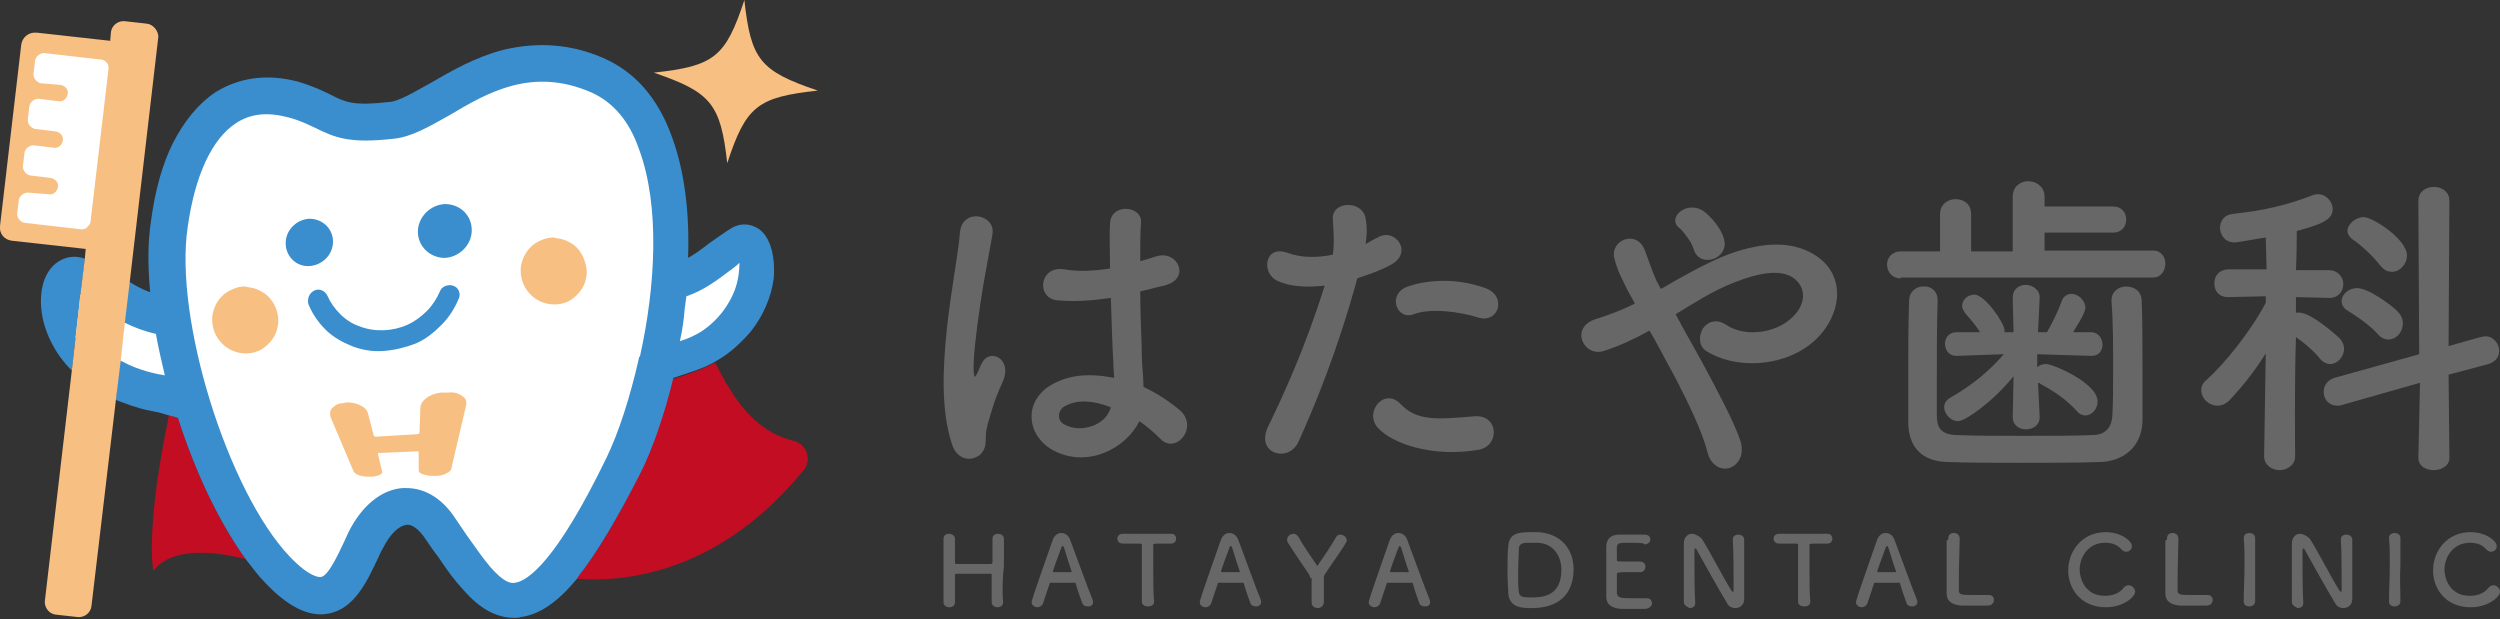
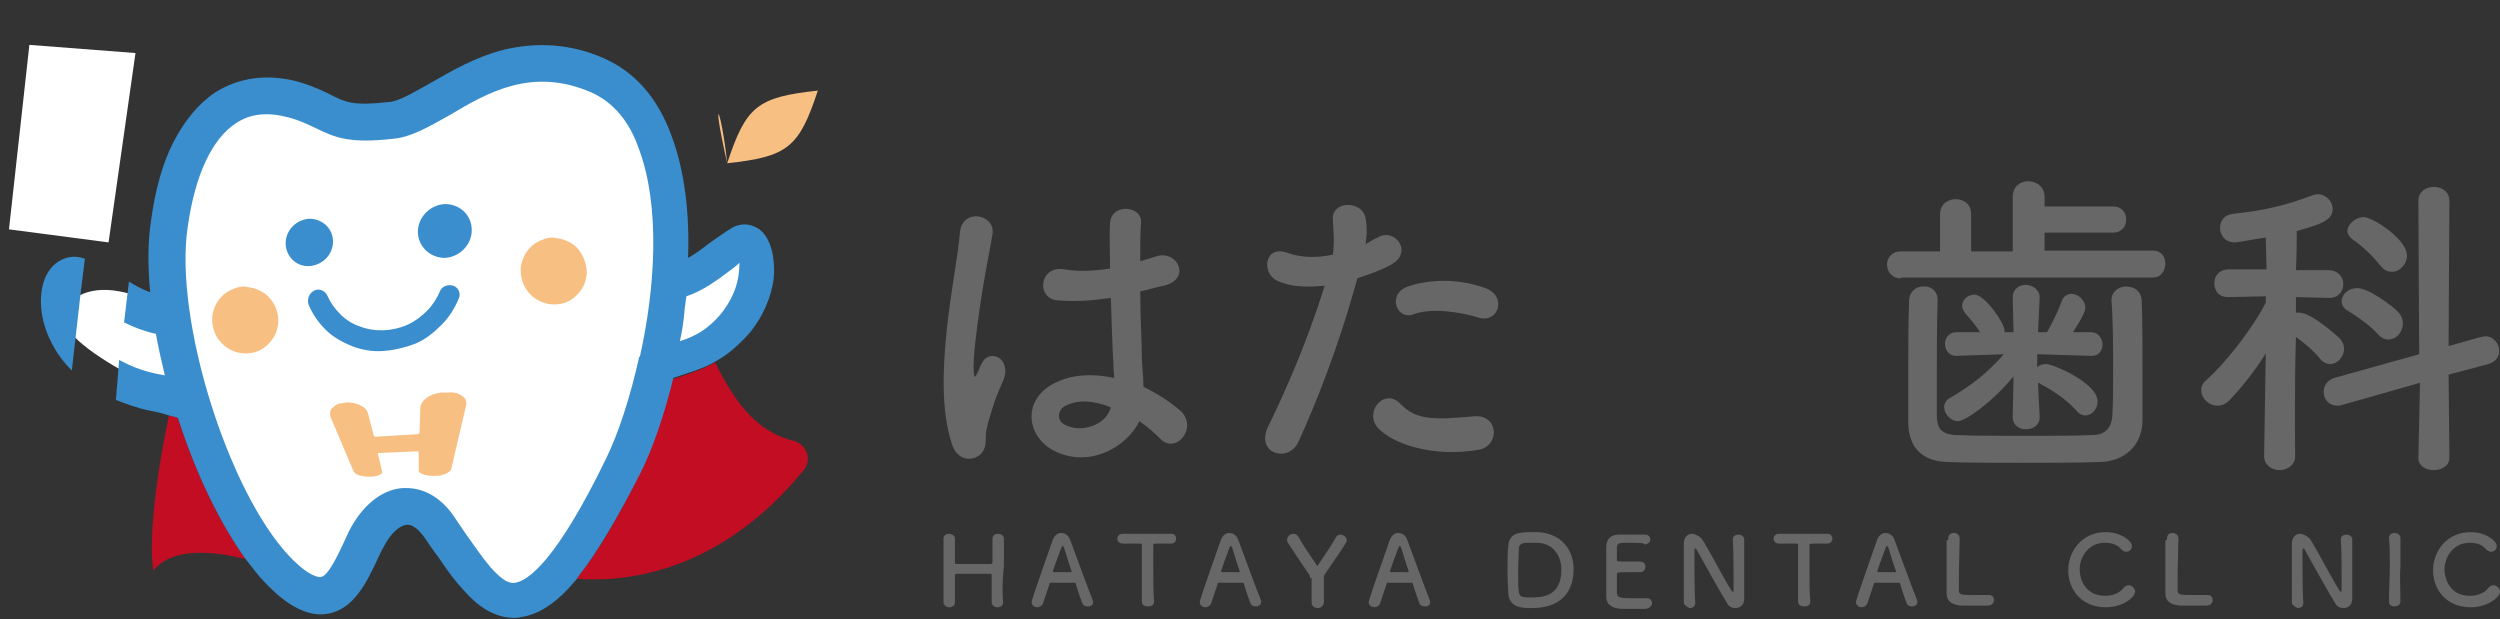
<svg xmlns="http://www.w3.org/2000/svg" id="レイヤー_1" x="0px" y="0px" viewBox="0 0 306.3 75.9" style="enable-background:new 0 0 306.3 75.9;" xml:space="preserve">
  <rect x="0" y="0" width="306.3" height="75.9" fill="#333333" stroke="none" />
  <style type="text/css">	.st0{fill:#FFFFFF;}	.st1{fill:#686767;}	.st2{fill:#C30D23;}	.st3{fill:#F7BF82;}	.st4{fill:#3A8ECD;}</style>
  <g>
    <path class="st0" d="M22.7,49.2c0,0-19-7.9-14.3-12.1S21,38.4,21,38.4s-1-21.6,8-24.6s10,1,17,1s11.5-7.5,21.8-6.8  s14.2,15.3,14.7,20s0,6.8,0,6.8s6.5-4.1,9.5-4.1s3.2,4.7-1.9,8.4C85,42.8,80,45.4,80,45.4s-2.2,8.6-5.6,15S67,73.8,63,73.8  s-10-11-13-11s-7,11-10.5,11s-10.5-8-12.5-13S22.7,49.2,22.7,49.2z" />
    <polygon class="st0" points="3.6,5.5 1.1,28.1 13.3,29.7 16.6,6.5  " />
    <g>
      <g>
        <path class="st1" d="M116.6,54.3c-1.3-4-1.1-9.1-0.6-13.9c0.5-4.8,1.4-9.2,1.6-11.8c0.2-3.2,4.4-2.4,4,0.1    c-0.3,1.8-1,5.2-1.5,8.6c-0.5,3.4-0.9,6.7-0.8,8.3c0.1,0.7,0.1,0.8,0.5,0c0.1-0.2,0.4-1,0.5-1.1c0.9-1.9,3.9-0.6,2.5,2.4    c-0.5,1.1-0.9,2.1-1.2,3.1c-0.3,1-0.6,1.9-0.7,2.5c-0.3,1.1,0.2,2.2-0.8,3.2C119,56.6,117.2,56.4,116.6,54.3z M128.9,55.1    c-3.4-2-3.5-6.5,0.6-8.3c2.1-1,4.6-1,7-0.5c0-0.6-0.1-1.2-0.1-2c-0.1-1.6-0.2-4.7-0.3-7.8c-2.1,0.3-4.2,0.5-6.5,0.3    c-2.7-0.2-2.3-4.3,0.8-3.8c1.7,0.3,3.6,0.2,5.6-0.1c0-2.2-0.1-4.2,0-5.5c0.1-2.6,4-2.2,3.8-0.1c-0.1,1.1-0.1,2.8-0.1,4.7    c0.7-0.2,1.4-0.4,2-0.6c2.6-0.8,4.3,2.8,0.9,3.6c-1,0.2-1.9,0.5-2.9,0.7c0,3.1,0.2,6.2,0.2,8.1c0,1,0.2,2.3,0.2,3.6    c1.7,0.8,3.2,1.8,4.5,2.9c2.3,2.1-0.6,5.5-2.5,3.4c-0.7-0.7-1.5-1.4-2.5-2.1C138,54.9,133.2,57.5,128.9,55.1z M136.1,49.9    c-2-0.8-4-1-5.5-0.2c-1,0.4-1.2,1.8-0.2,2.3C132.3,53.1,135.5,52.2,136.1,49.9L136.1,49.9z" />
        <path class="st1" d="M159.1,54.1c-1.2,2.7-5.4,1.5-3.7-1.9c1.7-3.5,4.5-9.5,6.9-17.2c-2.1,0.2-4.1,0.2-5.8-0.6    c-2-0.9-1.6-4.5,1.3-3.4c1.7,0.6,3.6,0.6,5.5,0.2c0.2-1.5,0.1-2.5,0-4.3c-0.2-2.3,3.6-2.4,4-0.2c0.2,1,0.2,2.1,0,3.2    c0.6-0.3,1-0.6,1.5-0.8c2.1-1.3,4.5,1.9,1.5,3.4c-1.1,0.6-2.5,1.1-4,1.6C163.9,42.9,161.1,49.7,159.1,54.1z M168.8,52.4    c-1.7-1.9,0.8-5,2.8-2.9c2,2.1,4.4,1.9,9.1,1.5c2.9-0.2,3.1,3.6,0.5,4.1C175.4,56.1,170.5,54.3,168.8,52.4z M173.2,38.5    c-2.1,0.8-3.3-2.5-0.7-3.4c2-0.7,5.6-1.2,9.5,0.2c2.7,1,1.6,4.4-0.9,3.6C178.9,38.2,175.3,37.7,173.2,38.5z" />
-         <path class="st1" d="M208.5,44.3c2,3.7,3.9,7.3,4.7,9.6c0.6,1.8-0.2,3-1.2,3.4c-1,0.4-2.4-0.2-2.8-1.9c-0.6-2.4-2.3-6-4.2-9.6    c-1-1.8-1.9-3.6-2.9-5.3c-1.8,1-3.7,1.9-5.6,2.5c-2.5,0.8-4.2-2.9-1-3.9c1.6-0.5,3.2-1.1,4.8-1.9c-0.2-0.4-0.4-0.8-0.6-1.1    c-0.4-0.7-0.7-1.4-1.1-2.2c-0.4-0.8-0.6-1.5-0.8-2.2c-0.6-2.3,2.7-3.6,3.7-1.1c0.5,1.3,0.9,2.6,1.5,3.9c0.2,0.3,0.3,0.6,0.5,0.9    c2.6-1.5,5.2-3,7.9-4.1c3.9-1.5,7.8-2,10.9-0.1c3.4,2.1,3.5,6,1.3,9.1c-3.2,4.5-10.2,5.3-14.4,2.8c-1.1-0.6-1.1-1.9-0.6-2.8    c0.6-0.9,1.7-1.3,2.9-0.5c2.3,1.6,6.7,1.1,8.7-1.6c1-1.4,1-3-0.4-4.1c-1.5-1.1-4-0.8-7.3,0.5c-2.6,1-4.9,2.5-7.2,3.9    C206.3,40.4,207.4,42.3,208.5,44.3z M207.5,30.5c-0.2-0.6-0.5-1.1-0.9-1.6c-0.3-0.4-0.6-0.8-1-1.1c-1.3-1.3,1.3-3.4,3.3-1.8    c0.7,0.6,1.9,1.8,2.3,3.2C212,31.7,208.2,33,207.5,30.5z" />
        <path class="st1" d="M232.9,34.1c-1.1,0-1.7-0.8-1.7-1.7c0-0.8,0.6-1.6,1.7-1.6h4.8v-4.6c0-1.2,1-1.8,1.9-1.8    c1,0,1.9,0.6,1.9,1.8v4.6l5.1,0v-6.7c0-1.3,1-1.9,1.9-1.9c1,0,2,0.7,2,1.9v1.2h8.4c1.1,0,1.6,0.8,1.6,1.6c0,0.8-0.5,1.6-1.6,1.6    h-8.4v2.2l13.3,0c1,0,1.5,0.8,1.5,1.6c0,0.8-0.5,1.7-1.5,1.7H232.9z M237.4,36.8c-0.1,2.7-0.1,6.3-0.1,9.5c0,1.7,0,3.3,0,4.6    c0,1.5,0.5,2.3,2.3,2.4c2.2,0.1,5.3,0.1,8.5,0.1c3.1,0,6.2,0,8.3-0.1c1.5,0,2.3-0.9,2.4-2.3c0.1-1.6,0.1-3.6,0.1-5.7    c0-2.9,0-5.9-0.2-8.4c0,0,0-0.1,0-0.1c0-1.1,0.9-1.7,1.8-1.7c1,0,1.9,0.6,1.9,1.8c0.1,2.2,0.1,5.9,0.1,9.4c0,1.9,0,3.7,0,5.3    c-0.1,3.2-2.4,4.9-5.1,5c-2.6,0.1-6.1,0.1-9.7,0.1c-3.5,0-6.9,0-9.2-0.1c-3-0.1-4.7-1.8-4.7-4.9c0-1.8,0-3.8,0-5.9    c0-3,0-6.1,0.1-8.9c0-1.2,0.9-1.8,1.7-1.8C236.5,35,237.4,35.6,237.4,36.8L237.4,36.8z M249.9,51.1c0,1-0.8,1.5-1.7,1.5    c-0.8,0-1.6-0.5-1.6-1.5v0l0.1-5c-2.5,3.1-5.9,5.5-6.8,5.5c-0.9,0-1.7-0.9-1.7-1.7c0-0.4,0.2-0.9,0.8-1.2    c2.6-1.5,4.7-3.2,6.5-5.3l-5.8,0.2h0c-1,0-1.4-0.8-1.4-1.5c0-0.7,0.5-1.4,1.4-1.4h0l2.9,0c-0.5-0.8-1.1-1.5-1.8-2.3    c-0.2-0.3-0.4-0.6-0.4-0.9c0-0.8,0.7-1.4,1.5-1.4c1.3,0,3.7,3.5,3.7,4.4c0,0.1,0,0.2,0,0.2h1.1l-0.1-4.2c0-1.2,0.9-1.6,1.6-1.6    c0.8,0,1.7,0.6,1.7,1.5c0,0,0,0,0,0.1l-0.2,4.2h1.1c0.7-1.2,1.4-2.7,1.8-3.8c0.2-0.6,0.7-0.9,1.2-0.9c0.8,0,1.7,0.8,1.7,1.7    c0,0.8-1.5,2.9-1.5,3l2.2,0h0c0.9,0,1.4,0.8,1.4,1.5c0,0.7-0.4,1.4-1.3,1.4c0,0,0,0-0.1,0l-6.6-0.2l0,1.6    c0.3-0.3,0.7-0.4,1.1-0.4c0.8,0,6.3,2.3,6.3,4.6c0,0.9-0.7,1.7-1.5,1.7c-0.4,0-0.8-0.2-1.1-0.6c-1.3-1.4-2.8-2.4-4.3-3.2    c-0.1-0.1-0.3-0.2-0.4-0.2L249.9,51.1L249.9,51.1z" />
        <path class="st1" d="M281.2,55.9c0,1.1-1,1.7-1.9,1.7s-1.9-0.6-1.9-1.7v0l0.2-12.6c-1.3,2.1-2.9,4.1-4.4,5.7    c-0.5,0.5-1,0.7-1.5,0.7c-1.1,0-2-0.9-2-1.9c0-0.5,0.2-0.9,0.7-1.3c2.1-1.9,5.3-5.8,7.2-9.4l0-0.8l-4.6,0.1h0    c-1.2,0-1.7-0.8-1.7-1.7c0-0.9,0.6-1.7,1.8-1.7h4.6l-0.1-3.9c-0.8,0.1-3.4,0.6-3.8,0.6c-1.2,0-1.8-0.9-1.8-1.8    c0-0.8,0.5-1.6,1.6-1.7c3.7-0.4,6.4-1,9.8-2.3c0.2-0.1,0.4-0.1,0.6-0.1c1,0,1.8,0.9,1.8,1.8c0,1.4-1.5,1.9-4.4,2.7    c0,0.8,0,2.6-0.1,4.8h4c1.2,0,1.8,0.9,1.8,1.7c0,0.9-0.6,1.7-1.7,1.7h0l-4.1-0.1v1.9c0.2,0,0.3,0,0.4,0c1.5,0,4.7,2.9,4.9,3.1    c0.4,0.4,0.6,0.9,0.6,1.3c0,1-0.8,1.9-1.7,1.9c-0.4,0-0.9-0.2-1.3-0.7c-0.7-0.9-1.9-1.9-2.9-2.6    C281.1,47.2,281.2,55.9,281.2,55.9L281.2,55.9z M296.5,46.9l-9.5,2.7c-0.2,0.1-0.4,0.1-0.6,0.1c-1.1,0-1.7-0.8-1.7-1.7    c0-0.7,0.4-1.4,1.3-1.7l10.4-2.9l-0.1-18.8c0-1.1,0.9-1.7,1.9-1.7c1,0,1.9,0.6,1.9,1.7l-0.1,17.8l3.9-1.1c0.2,0,0.4-0.1,0.6-0.1    c1,0,1.7,0.9,1.7,1.8c0,0.7-0.4,1.3-1.3,1.6l-4.9,1.3l0.1,10.2c0,1-1,1.5-1.9,1.5c-1,0-1.9-0.5-1.9-1.5L296.5,46.9z M291.3,40.9    c-1.1-1.2-2.8-2.3-3.6-2.8c-0.6-0.3-0.8-0.8-0.8-1.2c0-0.8,0.8-1.6,1.9-1.6c1.4,0,4.2,2.1,4.9,2.8c0.5,0.5,0.7,1,0.7,1.5    c0,1.1-0.8,2-1.8,2C292.2,41.6,291.7,41.4,291.3,40.9z M291.6,32.5c-1-1.3-2.5-2.6-3.4-3.2c-0.4-0.3-0.6-0.7-0.6-1    c0-0.8,1-1.7,2-1.7c1.1,0,5.3,2.7,5.3,4.7c0,1.1-0.9,2-1.8,2C292.5,33.3,292.1,33.1,291.6,32.5z" />
      </g>
      <g>
        <path class="st1" d="M122.9,73.8c0,0.4-0.3,0.6-0.7,0.6c-0.3,0-0.7-0.2-0.7-0.6c0,0,0,0,0,0c0-0.5,0-1.1,0-1.6c0-0.8,0-1.4,0-1.7    c0-0.2,0-0.2-0.2-0.2c-0.4,0-1.1,0-1.8,0c-0.9,0-1.8,0-2.3,0c-0.1,0-0.2,0-0.2,0.2c0,0.3,0,0.9,0,1.7c0,0.5,0,1,0,1.6    c0,0,0,0,0,0c0,0.4-0.3,0.6-0.7,0.6c-0.3,0-0.7-0.2-0.7-0.6v0c0-1.3,0-2.8,0-4.3c0-1.3,0-2.6,0-3.5c0-0.4,0.3-0.6,0.7-0.6    c0.3,0,0.7,0.2,0.7,0.6c0,0,0,0,0,0c0,0.5,0,1,0,1.4c0,0.6,0,1.2,0,1.5c0,0.2,0.1,0.2,0.2,0.2c0.3,0,1.1,0,2,0c0.9,0,1.8,0,2.2,0    c0.1,0,0.2-0.1,0.2-0.2c0-0.3,0-0.8,0-1.5c0-0.4,0-0.9,0-1.4c0-0.4,0.3-0.6,0.7-0.6c0.3,0,0.7,0.2,0.7,0.6c0,0,0,0,0,0    c0,0.9,0,2.1,0,3.4C122.8,71,122.8,72.8,122.9,73.8L122.9,73.8z" />
        <path class="st1" d="M133.3,74.3c-0.3,0-0.6-0.1-0.7-0.4c-0.1-0.3-0.5-1.3-0.8-2.4c0-0.1-0.1-0.1-0.1-0.1c-0.2,0-0.7,0-1.2,0    c-0.7,0-1.5,0-1.8,0c-0.1,0-0.1,0-0.1,0.1c-0.3,0.9-0.6,1.8-0.8,2.4c-0.1,0.3-0.4,0.5-0.7,0.5c-0.3,0-0.7-0.2-0.7-0.6    c0-0.2,0-0.3,2.6-7.7c0.2-0.5,0.6-0.8,1-0.8c0.5,0,0.9,0.3,1.1,0.8c0.8,2.1,2.3,6.3,2.7,7.2c0,0.1,0.1,0.2,0.1,0.3    C134,74.1,133.7,74.3,133.3,74.3z M131.3,70c-0.4-1.1-0.7-2.2-0.9-2.8c-0.1-0.2-0.1-0.3-0.2-0.3c-0.1,0-0.1,0.1-0.2,0.3    c-0.2,0.5-1,2.7-1,2.8c0,0,0,0.1,0.1,0.1c0.2,0,0.7,0,1.1,0c0.4,0,0.8,0,1,0C131.3,70.1,131.3,70.1,131.3,70    C131.3,70,131.3,70,131.3,70z" />
        <path class="st1" d="M139.9,73.7c0-0.9,0-2.7,0-4.2c0-1,0-2,0-2.7c0-0.2,0-0.2-0.7-0.2c-0.5,0-1,0-1.6,0c-0.5,0-0.7-0.3-0.7-0.6    c0-0.3,0.2-0.6,0.7-0.6c0,0,0,0,0,0c0.7,0,2,0,3.2,0c1,0,2,0,2.7,0c0.5,0,0.6,0.4,0.6,0.6c0,0.3-0.2,0.6-0.6,0.6c0,0,0,0,0,0    c-0.4,0-0.8,0-1,0c-1.2,0-1.2,0-1.2,0.2c0,0.8,0,2,0,3.1c0,1.4,0,2.9,0.1,3.8c0,0.4-0.3,0.6-0.7,0.6    C140.2,74.3,139.9,74.1,139.9,73.7L139.9,73.7z" />
        <path class="st1" d="M153.9,74.3c-0.3,0-0.6-0.1-0.7-0.4c-0.1-0.3-0.5-1.3-0.8-2.4c0-0.1-0.1-0.1-0.1-0.1c-0.2,0-0.7,0-1.2,0    c-0.7,0-1.5,0-1.8,0c-0.1,0-0.1,0-0.1,0.1c-0.3,0.9-0.6,1.8-0.8,2.4c-0.1,0.3-0.4,0.5-0.7,0.5c-0.3,0-0.7-0.2-0.7-0.6    c0-0.2,0-0.3,2.6-7.7c0.2-0.5,0.6-0.8,1-0.8c0.5,0,0.9,0.3,1.1,0.8c0.8,2.1,2.3,6.3,2.7,7.2c0,0.1,0.1,0.2,0.1,0.3    C154.6,74.1,154.2,74.3,153.9,74.3z M151.9,70c-0.4-1.1-0.7-2.2-0.9-2.8c-0.1-0.2-0.1-0.3-0.2-0.3c-0.1,0-0.1,0.1-0.2,0.3    c-0.2,0.5-1,2.7-1,2.8c0,0,0,0.1,0.1,0.1c0.2,0,0.7,0,1.1,0c0.4,0,0.8,0,1,0C151.9,70.1,151.9,70.1,151.9,70    C151.9,70,151.9,70,151.9,70z" />
        <path class="st1" d="M160.5,70.8c0-0.2,0-0.2-0.1-0.4c-0.9-1.3-2.1-3.1-2.6-3.9c-0.1-0.1-0.1-0.3-0.1-0.4c0-0.4,0.4-0.7,0.8-0.7    c0.2,0,0.4,0.1,0.6,0.4c0.5,0.9,1.3,2.1,2.2,3.4c0,0.1,0.1,0.1,0.1,0.1c0.1,0,0.1,0,0.1-0.1c0.7-1,1.7-2.5,2.2-3.4    c0.1-0.2,0.3-0.3,0.5-0.3c0.4,0,0.8,0.3,0.8,0.7c0,0.1,0,0.2-0.1,0.3c-0.5,0.9-1.9,2.8-2.6,3.9c-0.1,0.2-0.1,0.2-0.1,0.5    c0,0.7,0,1.9,0,2.9c0,0.4-0.4,0.7-0.7,0.7c-0.4,0-0.8-0.2-0.8-0.7V70.8z" />
        <path class="st1" d="M174.6,74.3c-0.3,0-0.6-0.1-0.7-0.4c-0.1-0.3-0.5-1.3-0.8-2.4c0-0.1-0.1-0.1-0.1-0.1c-0.2,0-0.7,0-1.2,0    c-0.7,0-1.5,0-1.8,0c-0.1,0-0.1,0-0.1,0.1c-0.3,0.9-0.6,1.8-0.8,2.4c-0.1,0.3-0.4,0.5-0.7,0.5c-0.3,0-0.7-0.2-0.7-0.6    c0-0.2,0-0.3,2.6-7.7c0.2-0.5,0.6-0.8,1-0.8c0.5,0,0.9,0.3,1.1,0.8c0.8,2.1,2.3,6.3,2.7,7.2c0,0.1,0.1,0.2,0.1,0.3    C175.3,74.1,175,74.3,174.6,74.3z M172.6,70c-0.4-1.1-0.7-2.2-0.9-2.8c-0.1-0.2-0.1-0.3-0.2-0.3c-0.1,0-0.1,0.1-0.2,0.3    c-0.2,0.5-1,2.7-1,2.8c0,0,0,0.1,0.1,0.1c0.2,0,0.7,0,1.1,0c0.4,0,0.8,0,1,0C172.6,70.1,172.6,70.1,172.6,70    C172.6,70,172.6,70,172.6,70z" />
        <path class="st1" d="M187.6,74.5c-1,0-2.6,0-2.8-1.7c0-0.6-0.1-1.6-0.1-2.6c0-1.3,0-2.7,0.1-3.3c0.1-1.6,1.3-1.7,2.8-1.7    c0.4,0,0.7,0,0.9,0c2.8,0.2,4.3,2.1,4.3,4.6C192.7,74.4,188.8,74.5,187.6,74.5z M187.4,66.5c-0.6,0-1.2,0-1.3,0.6    c0,0.5-0.1,1.9-0.1,3.2c0,0.9,0,1.8,0.1,2.3c0.1,0.5,0.4,0.6,1.4,0.6c1.3,0,3.8,0,3.8-3.4c0-1.9-1.2-3.3-3-3.3    C188.4,66.5,187.8,66.5,187.4,66.5z" />
        <path class="st1" d="M199.6,66.5c-1.2,0-1.4,0-1.5,0.5c0,0.3,0,0.9,0,1.6c0,0.2,0,0.2,1.5,0.2c0.5,0,1.1,0,1.3,0    c0.7,0,0.7,0.6,0.7,0.6c0,0.3-0.2,0.7-0.6,0.7c0,0,0,0-0.1,0c-0.3,0-0.8,0-1.2,0c-1.5,0-1.6,0-1.6,0.3c0,1.8,0,2.1,0,2.3    c0.1,0.5,0.3,0.6,1.9,0.6c0.7,0,1.5,0,1.7,0c0,0,0,0,0.1,0c0.4,0,0.6,0.3,0.6,0.6c0,0.3-0.2,0.6-0.8,0.7c-0.2,0-0.8,0-1.5,0    c-0.7,0-1.4,0-1.5,0c-1.1-0.1-1.8-0.5-1.8-1.5c0-0.5,0-1.4,0-2.3c0-1.5,0-3.1,0-3.8c0-1,0.6-1.5,1.6-1.5c0.2,0,0.9,0,1.6,0    c0.7,0,1.3,0,1.5,0c0.5,0,0.7,0.3,0.7,0.6c0,0.3-0.3,0.6-0.7,0.6C201.5,66.5,200.5,66.5,199.6,66.5z" />
        <path class="st1" d="M206.3,73.8c0-1.2,0-2.7,0-4c0-1.2,0-2.3,0-3.2c0,0,0,0,0,0c0-0.8,0.5-1.2,1-1.2c0.4,0,0.9,0.3,1.2,0.6    c0.8,1.2,2.7,4.9,3.6,6.3c0.1,0.1,0.1,0.2,0.2,0.2s0.1,0,0.1-0.5c0-1.1,0-4.8-0.1-5.9c0-0.4,0.3-0.6,0.7-0.6    c0.3,0,0.7,0.2,0.7,0.6c0,0,0,0,0,0c0,0.8,0,2,0,3.2c0,1.5,0,3.1,0,4.1c0,0,0,0,0,0c0,0.7-0.5,1.1-1.1,1.1c-0.4,0-0.8-0.2-1-0.6    c-0.8-1.3-3.1-5.4-3.7-6.5c0-0.1-0.1-0.2-0.2-0.2c-0.1,0-0.1,0.1-0.1,0.7c0,1.2,0,4.8,0.1,6c0,0,0,0,0,0c0,0.4-0.3,0.6-0.7,0.6    C206.6,74.3,206.3,74.1,206.3,73.8L206.3,73.8z" />
        <path class="st1" d="M220.3,73.7c0-0.9,0-2.7,0-4.2c0-1,0-2,0-2.7c0-0.2,0-0.2-0.7-0.2c-0.5,0-1,0-1.6,0c-0.5,0-0.7-0.3-0.7-0.6    c0-0.3,0.2-0.6,0.7-0.6c0,0,0,0,0,0c0.7,0,2,0,3.2,0c1,0,2,0,2.7,0c0.5,0,0.6,0.4,0.6,0.6c0,0.3-0.2,0.6-0.6,0.6c0,0,0,0,0,0    c-0.4,0-0.8,0-1,0c-1.2,0-1.2,0-1.2,0.2c0,0.8,0,2,0,3.1c0,1.4,0,2.9,0.1,3.8c0,0.4-0.3,0.6-0.7,0.6    C220.6,74.3,220.3,74.1,220.3,73.7L220.3,73.7z" />
        <path class="st1" d="M234.3,74.3c-0.3,0-0.6-0.1-0.7-0.4c-0.1-0.3-0.5-1.3-0.8-2.4c0-0.1-0.1-0.1-0.1-0.1c-0.2,0-0.7,0-1.2,0    c-0.7,0-1.5,0-1.8,0c-0.1,0-0.1,0-0.1,0.1c-0.3,0.9-0.6,1.8-0.8,2.4c-0.1,0.3-0.4,0.5-0.7,0.5c-0.3,0-0.7-0.2-0.7-0.6    c0-0.2,0-0.3,2.6-7.7c0.2-0.5,0.6-0.8,1-0.8c0.5,0,0.9,0.3,1.1,0.8c0.8,2.1,2.3,6.3,2.7,7.2c0,0.1,0.1,0.2,0.1,0.3    C235,74.1,234.6,74.3,234.3,74.3z M232.3,70c-0.4-1.1-0.7-2.2-0.9-2.8c-0.1-0.2-0.1-0.3-0.2-0.3c-0.1,0-0.1,0.1-0.2,0.3    c-0.2,0.5-1,2.7-1,2.8c0,0,0,0.1,0.1,0.1c0.2,0,0.7,0,1.1,0c0.4,0,0.8,0,1,0C232.3,70.1,232.3,70.1,232.3,70    C232.3,70,232.3,70,232.3,70z" />
        <path class="st1" d="M238.7,66c0-0.5,0.3-0.7,0.7-0.7c0.3,0,0.7,0.2,0.7,0.7c0,0,0,0,0,0c0,0.8-0.1,3.3-0.1,4.9    c0,0.7,0,1.2,0,1.4c0,0.6,0.3,0.6,1.9,0.6c0.7,0,1.5,0,1.7,0c0,0,0,0,0.1,0c0.4,0,0.6,0.3,0.6,0.6c0,0.3-0.2,0.7-0.8,0.7    c-0.2,0-0.9,0-1.6,0c-0.7,0-1.4,0-1.6,0c-1.1-0.1-1.8-0.5-1.8-1.5c0-0.3,0-0.6,0-1.1c0-1.6,0-4.2,0-5.4    C238.7,66.2,238.7,66.1,238.7,66L238.7,66z" />
        <path class="st1" d="M258,74.4c-3,0-4.6-2.2-4.6-4.5c0-2.4,1.7-4.7,4.6-4.7c1.9,0,3.2,1.1,3.2,1.7c0,0.4-0.3,0.7-0.7,0.7    c-0.2,0-0.4-0.1-0.6-0.3c-0.5-0.6-1.2-0.8-2-0.8c-2,0-3.1,1.7-3.1,3.3c0,1,0.6,3.2,3.1,3.2c0.9,0,1.8-0.3,2.3-1    c0.2-0.2,0.4-0.3,0.6-0.3c0.4,0,0.8,0.4,0.8,0.8C261.6,73.1,260.2,74.4,258,74.4z" />
        <path class="st1" d="M265.5,66c0-0.5,0.3-0.7,0.7-0.7c0.3,0,0.7,0.2,0.7,0.7c0,0,0,0,0,0c0,0.8-0.1,3.3-0.1,4.9    c0,0.7,0,1.2,0,1.4c0,0.6,0.3,0.6,1.9,0.6c0.7,0,1.5,0,1.7,0c0,0,0,0,0.1,0c0.4,0,0.6,0.3,0.6,0.6c0,0.3-0.2,0.7-0.8,0.7    c-0.2,0-0.9,0-1.6,0c-0.7,0-1.4,0-1.6,0c-1.1-0.1-1.8-0.5-1.8-1.5c0-0.3,0-0.6,0-1.1c0-1.6,0-4.2,0-5.4    C265.5,66.2,265.5,66.1,265.5,66L265.5,66z" />
-         <path class="st1" d="M276.3,73.7c0,0.4-0.4,0.6-0.7,0.6c-0.4,0-0.7-0.2-0.7-0.6v0c0-1.4,0.1-3,0.1-4.6c0-1.1,0-2.2-0.1-3.2    c0-0.5,0.5-0.6,0.7-0.6c0.3,0,0.7,0.2,0.7,0.6c0,0,0,0,0,0c0,1,0,2.1,0,3.3C276.3,70.7,276.3,72.2,276.3,73.7L276.3,73.7z" />
        <path class="st1" d="M280.8,73.8c0-1.2,0-2.7,0-4c0-1.2,0-2.3,0-3.2c0,0,0,0,0,0c0-0.8,0.5-1.2,1-1.2c0.4,0,0.9,0.3,1.2,0.6    c0.8,1.2,2.7,4.9,3.6,6.3c0.1,0.1,0.1,0.2,0.2,0.2s0.1,0,0.1-0.5c0-1.1,0-4.8-0.1-5.9c0-0.4,0.3-0.6,0.7-0.6    c0.3,0,0.7,0.2,0.7,0.6c0,0,0,0,0,0c0,0.8,0,2,0,3.2c0,1.5,0,3.1,0,4.1c0,0,0,0,0,0c0,0.7-0.5,1.1-1.1,1.1c-0.4,0-0.8-0.2-1-0.6    c-0.8-1.3-3.1-5.4-3.7-6.5c0-0.1-0.1-0.2-0.2-0.2c-0.1,0-0.1,0.1-0.1,0.7c0,1.2,0,4.8,0.1,6c0,0,0,0,0,0c0,0.4-0.3,0.6-0.7,0.6    C281.1,74.3,280.8,74.1,280.8,73.8L280.8,73.8z" />
        <path class="st1" d="M294.1,73.7c0,0.4-0.4,0.6-0.7,0.6c-0.4,0-0.7-0.2-0.7-0.6v0c0-1.4,0.1-3,0.1-4.6c0-1.1,0-2.2-0.1-3.2    c0-0.5,0.5-0.6,0.7-0.6c0.3,0,0.7,0.2,0.7,0.6c0,0,0,0,0,0c0,1,0,2.1,0,3.3C294,70.7,294.1,72.2,294.1,73.7L294.1,73.7z" />
        <path class="st1" d="M302.7,74.4c-3,0-4.6-2.2-4.6-4.5c0-2.4,1.7-4.7,4.6-4.7c1.9,0,3.2,1.1,3.2,1.7c0,0.4-0.3,0.7-0.7,0.7    c-0.2,0-0.4-0.1-0.6-0.3c-0.5-0.6-1.2-0.8-2-0.8c-2,0-3.1,1.7-3.1,3.3c0,1,0.6,3.2,3.1,3.2c0.9,0,1.8-0.3,2.3-1    c0.2-0.2,0.4-0.3,0.6-0.3c0.4,0,0.8,0.4,0.8,0.8C306.3,73.1,304.9,74.4,302.7,74.4z" />
      </g>
      <g>
        <path class="st2" d="M20.7,50.9c-3,14.4-1.9,19-1.9,19c2.4-3,7.7-2.3,11.3-1.4c-3.1-4.3-6.1-10.4-8.3-17.3    C21.5,51.1,21.2,51,20.7,50.9z" />
        <path class="st2" d="M97.2,54c-4.9-1.2-7.4-5.3-9.6-9.6c-1,0.6-2.1,1-3.2,1.4c-0.8,0.3-1.5,0.5-2.1,0.7c-1.1,4.5-2.5,8.6-4,11.6    c-2.8,5.8-5.3,9.9-7.7,12.8c4.8,0.4,16.9,0,27.7-13.1C99.6,56.5,98.9,54.4,97.2,54z" />
-         <path class="st3" d="M89.1,20c2.3-7,3.7-8.1,11.1-8.9C93.1,8.7,92,7.3,91.2,0c-2.3,7-3.7,8.1-11.1,8.9    C87.1,11.3,88.3,12.7,89.1,20z" />
+         <path class="st3" d="M89.1,20c2.3-7,3.7-8.1,11.1-8.9c-2.3,7-3.7,8.1-11.1,8.9    C87.1,11.3,88.3,12.7,89.1,20z" />
        <path class="st4" d="M9.7,37.5l-0.9,7.9c-2.2-2.2-3.1-4.5-3.5-6.1c-0.7-3-0.1-5.7,1.5-7c1-0.8,2.3-1.1,3.6-0.6l-0.6,4.9L9.7,37.5    z" />
        <path class="st4" d="M92.9,28c-1-0.6-2.1-0.7-3.2-0.1c-1,0.6-1.9,1.3-2.8,1.9c-0.9,0.7-1.7,1.3-2.6,1.8c0.2-5.4-0.4-10.6-2-14.9    c-1.7-4.7-4.5-7.9-8.4-9.6C70,5.4,65.9,5.1,61.7,6.1c-3.5,0.9-6.4,2.6-9,4.1c-2,1.1-3.8,2.2-5,2.3l-0.1,0c-4.3,0.5-5.3,0-6.9-0.8    c-1-0.5-2.2-1.1-4.2-1.7c-3.8-1-7.2-0.5-10.1,1.3c-2.1,1.4-3.8,3.5-5.2,6.2c-1.3,2.6-2.2,5.8-2.7,9.6c-0.4,2.5-0.4,5.5-0.1,8.7    c-0.9-0.3-1.8-0.8-2.6-1.3l-0.6,5c1.2,0.6,2.5,1.1,3.9,1.4c0.3,1.7,0.7,3.4,1.1,5.1c-0.3-0.1-0.6-0.1-1-0.2    c-1.9-0.4-3.3-1-4.6-1.7L14.2,49c1.3,0.5,2.6,1,4.1,1.3c1.1,0.2,1.8,0.4,2.4,0.6c0.5,0.1,0.8,0.2,1.1,0.3    c2.2,6.9,5.2,13,8.3,17.3c0.8,1,1.5,2,2.3,2.8c2.8,3,5.4,4.3,7.7,3.9c3.3-0.5,4.9-4,6.3-7c0.2-0.4,0.3-0.7,0.5-1    c1-2,2.1-2.8,2.9-2.9c0.9-0.1,1.7,0.9,2.1,1.4c0.7,1,1.2,1.8,1.7,2.4c1.5,2.2,2,2.9,3.2,4.2c0.8,0.9,3,3.4,6.2,3.4    c0.3,0,0.5,0,0.8-0.1c2.3-0.3,4.5-1.8,6.9-4.7c0-0.1,0.1-0.1,0.1-0.2c2.3-2.9,4.8-7.1,7.7-12.8c1.5-3,2.9-7.1,4-11.6    c0.6-0.2,1.2-0.4,2.1-0.7c1.2-0.4,2.2-0.8,3.2-1.4c1.6-0.9,3-2.2,4.2-3.6c1.5-1.9,2.5-4.2,2.8-6.5C95,31.4,94.4,29,92.9,28z     M83.9,37.7c0.1-0.5,0.1-0.9,0.2-1.4c2.1-0.7,3.8-2,5.4-3.2c0.4-0.3,0.8-0.6,1.1-0.9c0,0.8-0.1,2.1-0.6,3.4    c-0.5,1.3-1.7,3.5-4.2,5.1c-0.7,0.4-1.5,0.8-2.5,1.1C83.6,40.5,83.8,39.1,83.9,37.7z M63.1,71.4c-0.6,0.1-1.4-0.1-3-1.9    c-1-1.2-1.4-1.8-2.9-3.9c-0.5-0.7-1-1.5-1.7-2.5C54,61,52,59.8,49.8,59.8c-0.2,0-0.3,0-0.5,0c-2.6,0.2-5,2.2-6.6,5.4    c-0.2,0.4-0.3,0.7-0.5,1.1c-0.8,1.7-2,4.3-2.9,4.4c-0.2,0-1.3,0.1-3.8-2.5C27.9,60.2,21.3,39,23,27.8c0.9-6.4,3-10.8,5.9-12.7    c1.8-1.2,3.9-1.4,6.5-0.7c1.5,0.4,2.4,0.9,3.3,1.3c2.4,1.2,4.2,1.9,9.5,1.3c2.2-0.2,4.4-1.5,6.9-2.9c4.7-2.8,10.1-5.9,17.3-2.8    c2.7,1.2,4.7,3.5,5.9,7c2.6,7,2,16.9,0.1,25.4c0,0-0.1,0-0.1,0l0,0.1c-1.1,4.9-2.5,9.2-4,12.3C68.1,68.9,64.6,71.2,63.1,71.4z" />
        <path class="st4" d="M37.9,32.6c1.6-0.1,2.9-1.4,2.9-3c0-1.6-1.3-2.8-2.9-2.8c-1.6,0.1-2.9,1.4-2.9,3    C35,31.4,36.3,32.7,37.9,32.6z" />
        <path class="st4" d="M54.5,25c-1.8,0.1-3.3,1.6-3.3,3.4c0,1.8,1.5,3.2,3.3,3.2c1.8-0.1,3.3-1.6,3.3-3.4    C57.8,26.4,56.4,25,54.5,25z" />
        <path class="st4" d="M47,43c1.3-0.1,2.6-0.4,3.9-0.9c1.2-0.5,2.2-1.3,3.2-2.3c0.9-0.9,1.6-2,2.1-3.2c0.3-0.6,0-1.4-0.7-1.6    c-0.6-0.2-1.4,0.1-1.6,0.7c-0.4,0.9-0.9,1.7-1.6,2.4c-0.7,0.7-1.5,1.3-2.4,1.7c-1.8,0.8-4,0.9-5.8,0.2c-0.9-0.3-1.7-0.8-2.4-1.5    c-0.7-0.7-1.2-1.4-1.6-2.3c-0.3-0.6-1-0.9-1.6-0.6c-0.6,0.3-0.9,1-0.7,1.7c0.5,1.2,1.2,2.2,2.1,3.1c0.9,0.9,2,1.5,3.2,2    C44.4,42.9,45.7,43.1,47,43z" />
        <path class="st3" d="M32.5,36c-0.6-0.4-1.2-0.7-2-0.8c-0.2,0-0.3-0.1-0.5-0.1c-0.5,0-1,0.1-1.4,0.3c-1.4,0.5-2.4,1.8-2.6,3.4    c0,0.1,0,0.3,0,0.4c0,2.2,1.8,4.1,4.1,4.1c1,0,1.8-0.3,2.5-0.9c0.6-0.5,1.1-1.2,1.3-1.9c0.1-0.4,0.2-0.8,0.2-1.2    C34.1,37.9,33.4,36.7,32.5,36z" />
        <path class="st3" d="M70.3,30c-0.6-0.4-1.2-0.7-2-0.8c-0.2,0-0.3-0.1-0.5-0.1c-0.5,0-1,0.1-1.4,0.3c-1.4,0.5-2.4,1.8-2.6,3.4    c0,0.1,0,0.3,0,0.4c0,2.2,1.8,4.1,4.1,4.1c1,0,1.8-0.3,2.5-0.9c0.6-0.5,1.1-1.2,1.3-1.9c0.1-0.4,0.2-0.8,0.2-1.2    C71.8,31.9,71.2,30.7,70.3,30z" />
        <path class="st3" d="M56.6,48.5c-0.4-0.3-1-0.5-1.7-0.4L54,48.1c-0.7,0.1-1.3,0.3-1.8,0.7c-0.5,0.4-0.7,0.8-0.7,1.2l-0.1,3    c0,0.1-0.1,0.2-0.3,0.2l-5,0.3c-0.2,0-0.2,0-0.3-0.1l-0.7-2.7c-0.1-0.4-0.4-0.8-0.9-1c-0.5-0.3-1.1-0.4-1.7-0.4L42,49.4    c-0.6,0-1,0.3-1.3,0.6c-0.3,0.3-0.3,0.7-0.2,1.1l2.8,6.6c0.1,0.2,0.3,0.4,0.6,0.5c0.3,0.1,0.7,0.2,1.1,0.2l0.5,0    c0.4,0,0.7-0.1,1-0.2c0.3-0.2,0.4-0.3,0.3-0.5l-0.5-2.1c0-0.1,0-0.1,0.2-0.1l4.6-0.2c0.2,0,0.2,0,0.2,0.1l0,2.2    c0,0.2,0.1,0.4,0.5,0.5c0.3,0.1,0.7,0.2,1.1,0.2l0.6,0c0.4,0,0.8-0.1,1.2-0.3c0.4-0.2,0.6-0.4,0.6-0.6l1.8-7.7    C57.2,49.2,57.1,48.8,56.6,48.5z" />
-         <path class="st3" d="M18,2.9l-2.7-0.3c-0.8-0.1-1.6,0.5-1.7,1.3l-0.1,1.1l-9-1C3.5,3.9,2.7,4.6,2.6,5.5L0,27.7    c-0.1,0.9,0.5,1.7,1.5,1.8l9,1l-0.1,1.1l-0.6,4.9l-0.1,1l-0.9,7.9L5.5,73.6c-0.1,0.8,0.5,1.6,1.3,1.7l2.7,0.3    c0.8,0.1,1.6-0.5,1.7-1.3L14.2,49l0.6-4.9l0.5-4.6l0.6-5l3.5-30C19.4,3.8,18.8,3,18,2.9z M10,28.1l-7-0.8    c-0.5-0.1-0.9-0.6-0.9-1.1l0.2-1.7c0.1-0.5,0.6-0.9,1.1-0.9L6,23.8c0.5,0.1,1-0.3,1.1-0.9c0.1-0.5-0.3-1-0.9-1.1l-2.5-0.3    c-0.5-0.1-0.9-0.6-0.9-1.1L3,18.7c0.1-0.5,0.6-0.9,1.1-0.9l2.5,0.3c0.5,0.1,1-0.3,1.1-0.9v0c0.1-0.5-0.3-1-0.9-1.1l-2.5-0.3    c-0.5-0.1-0.9-0.6-0.9-1.1l0.2-1.7c0.1-0.5,0.6-0.9,1.1-0.9l2.5,0.3c0.5,0.1,1-0.3,1.1-0.9v0c0.1-0.5-0.3-1-0.9-1.1L5,10.2    c-0.5-0.1-0.9-0.6-0.9-1.1l0.2-1.7c0.1-0.5,0.6-0.9,1.1-0.9l3.5,0.4l3.5,0.4c0.3,0,0.5,0.2,0.7,0.4c0.2,0.2,0.2,0.5,0.2,0.7    l-2.2,18.7c0,0.3-0.2,0.5-0.4,0.7C10.6,28,10.3,28.1,10,28.1z" />
      </g>
    </g>
  </g>
</svg>